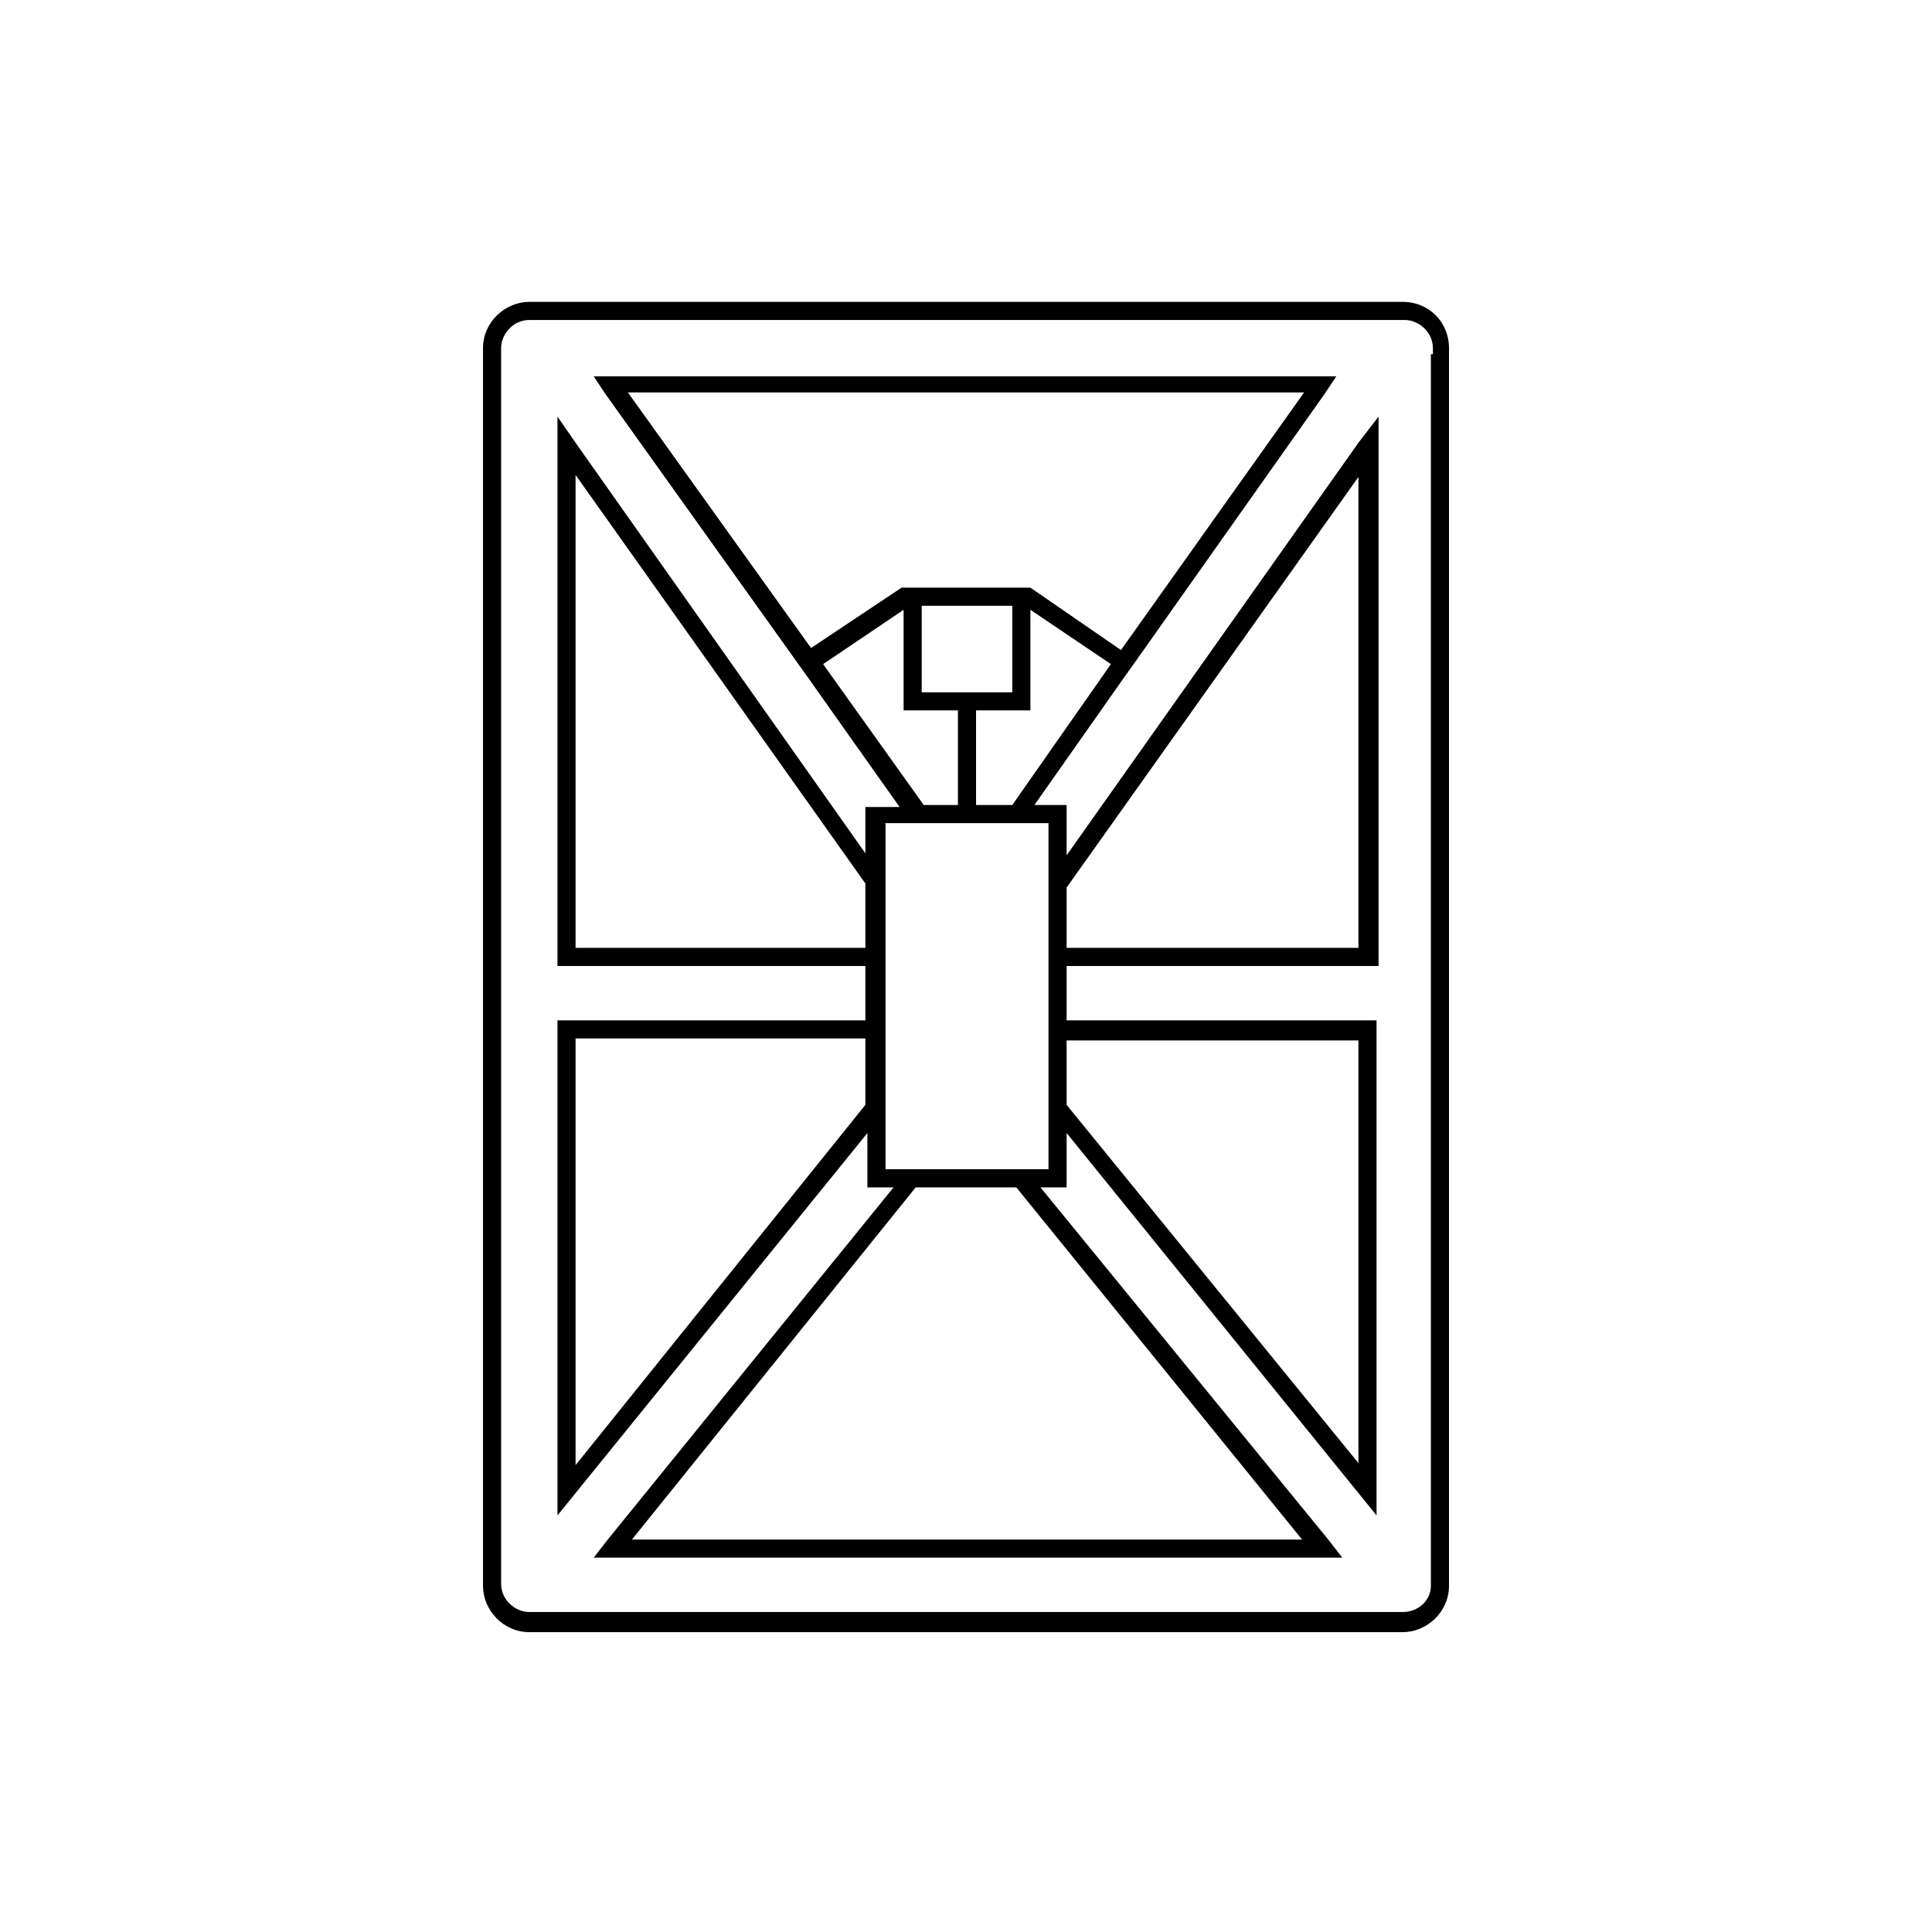
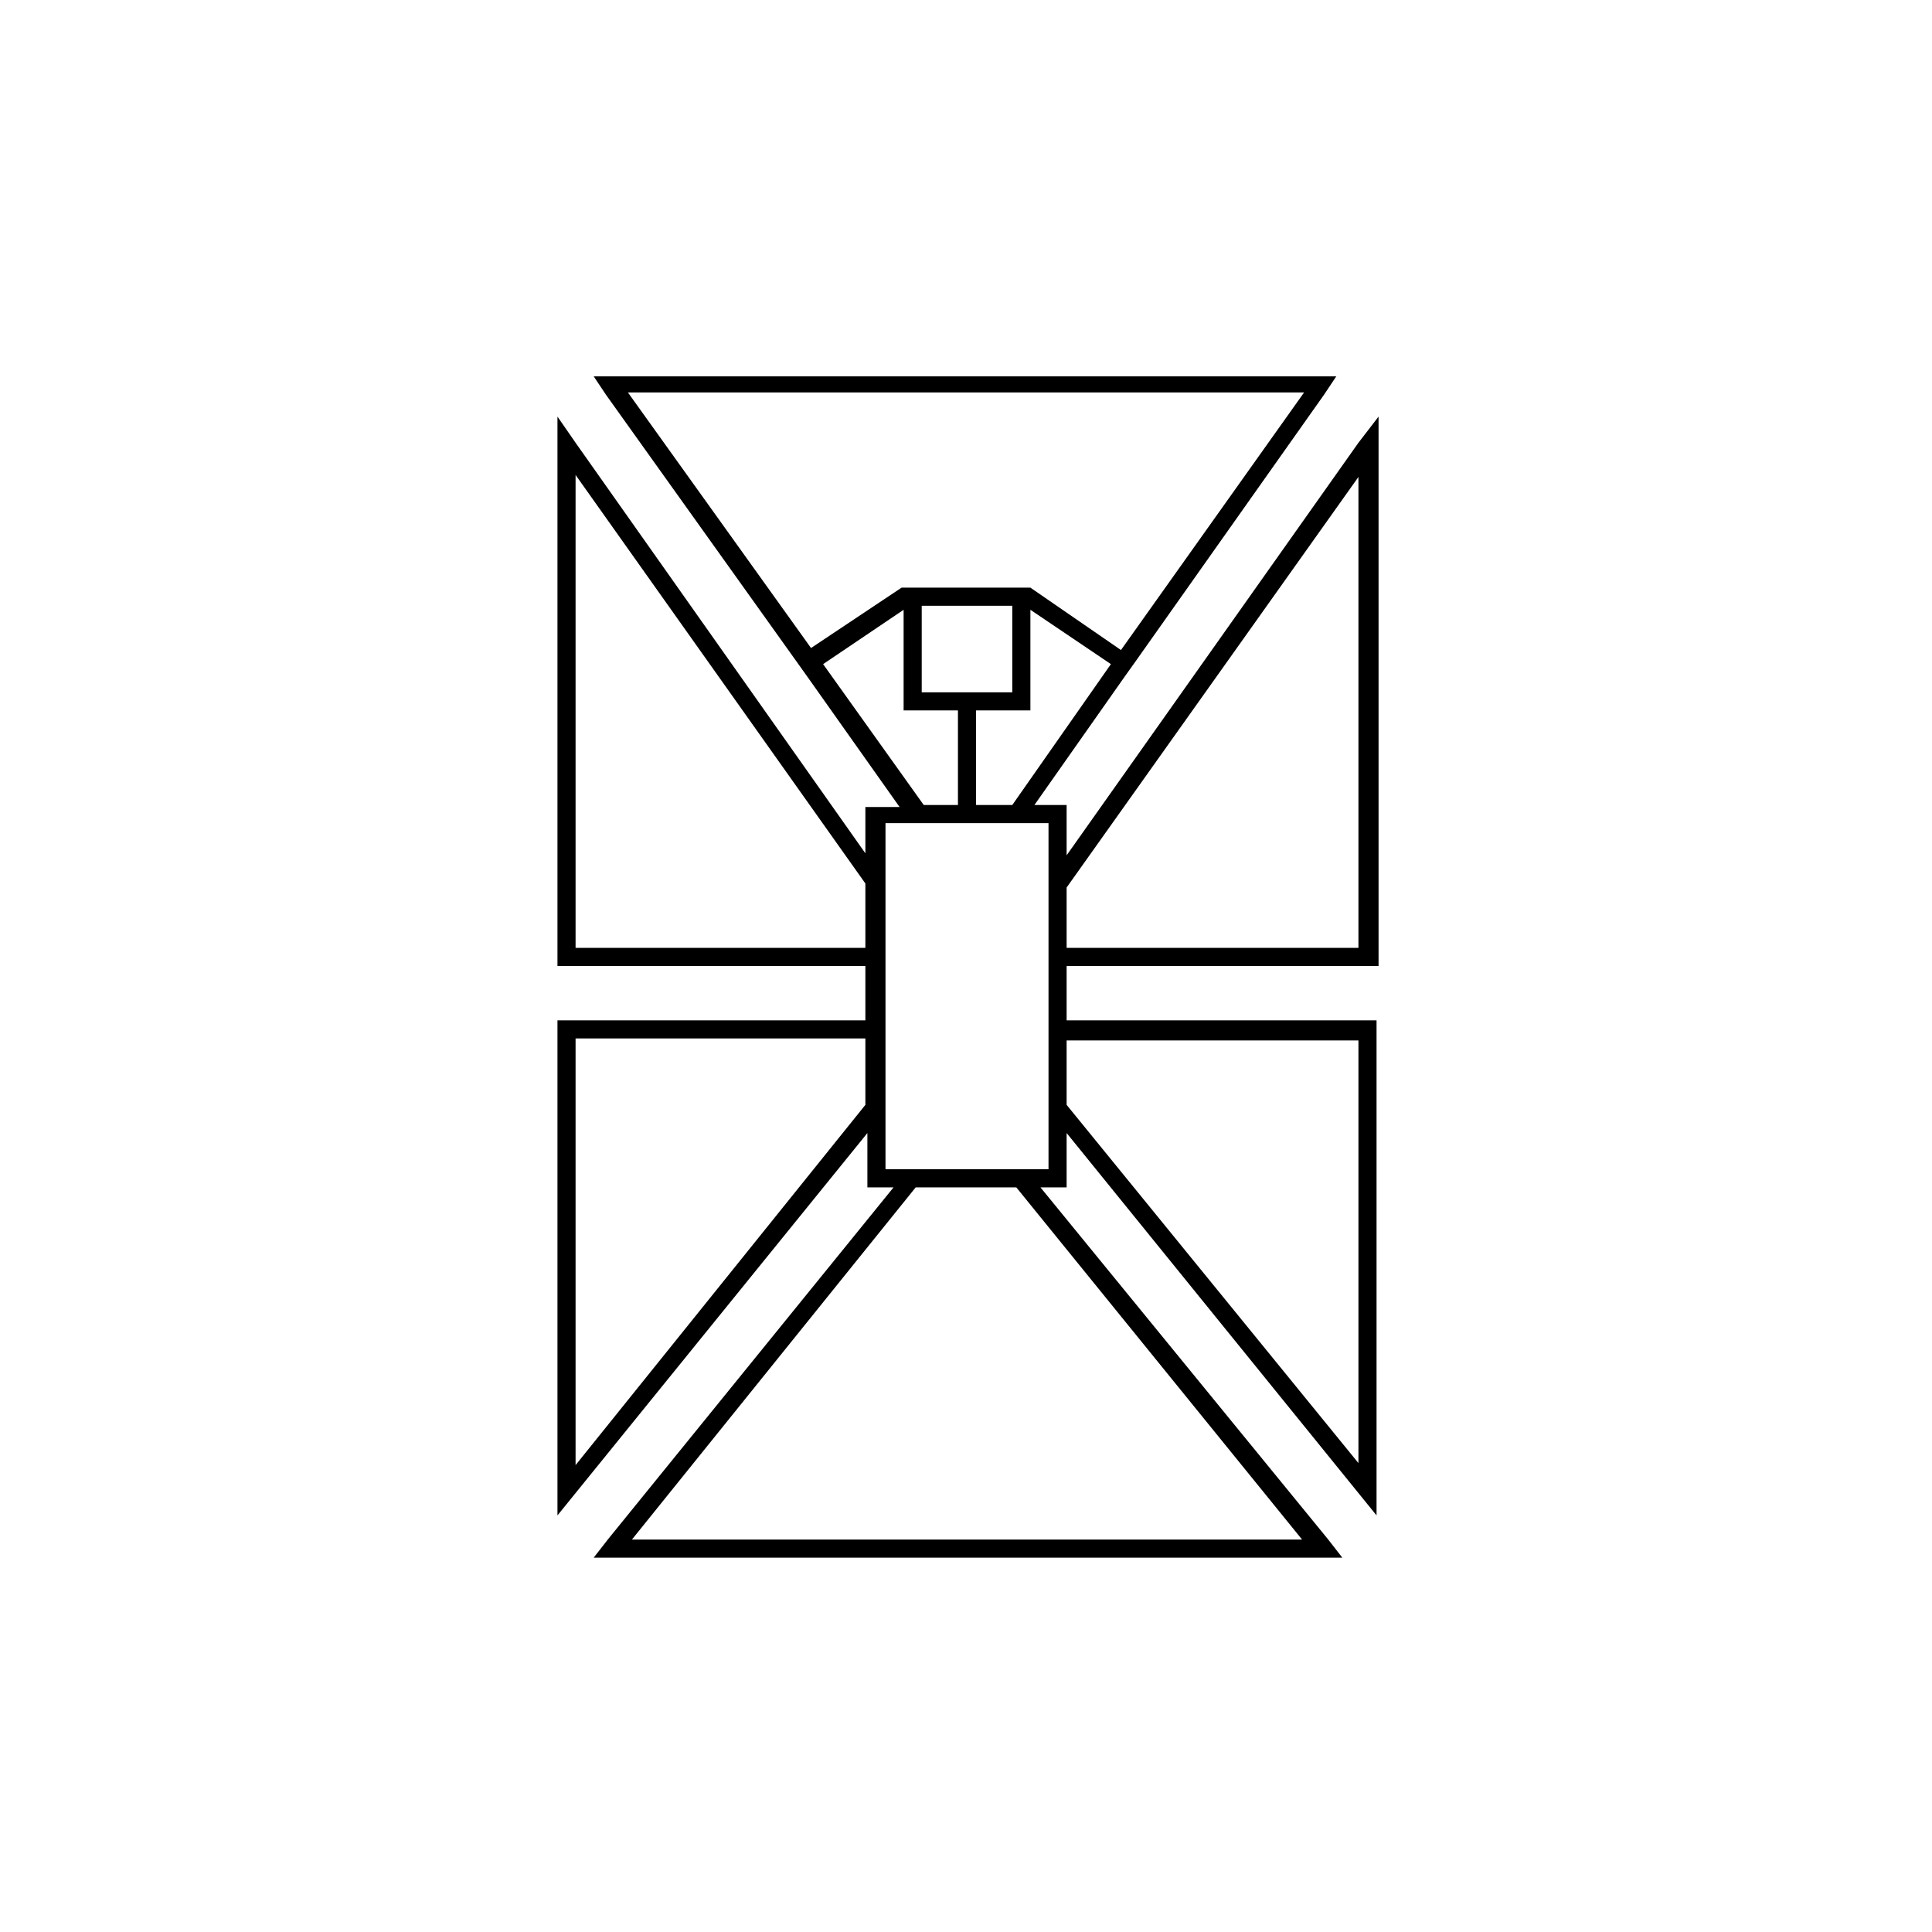
<svg xmlns="http://www.w3.org/2000/svg" width="96" height="96" fill="none">
  <path fill="#fff" d="M0 0H96V96H0z" />
-   <path d="M69.7 15H26.3c-1.2 0-2.3 1-2.3 2.3v61.5c0 1.2 1 2.3 2.3 2.3h43.4c1.2 0 2.3-1 2.3-2.3V17.3c0-1.3-1-2.3-2.3-2.3zm1.4 2.6V78.8c0 .7-.6 1.3-1.4 1.3H26.3c-.7 0-1.4-.6-1.4-1.4V17.3c0-.7.6-1.4 1.4-1.4h43.5c.7 0 1.4.6 1.4 1.4v.3" fill="#000" />
  <path d="M67.5 22L53 42.5V40h-1.6l4.5-6.4.5-.7 9.4-13.3.6-.9H29.5l.6.9 9.5 13.3.5.7 4.6 6.5H43v2.3L28.6 22l-.9-1.3V48H43v2.7H27.7v24.6l15.4-19V59h1.3L30.2 76.5l-.7.9h37.2l-.7-.9L51.7 59H53v-2.7l15.4 19V50.7H53V48h15.5V20.7l-1 1.3zM43 54.9L28.6 72.8V51.6H43v3.3zM50.3 40h-1.8v-4.7h2.7v-5l4 2.7-4.9 7zm-4.5-5.6v-4.3h4.5v4.3h-4.5zM31.2 19.5h33.6l-9.1 12.8-4.5-3.1H44.8l-4.5 3-9.1-12.7zM40.9 33l4-2.7v5h2.7V40h-1.7l-5-7zM43 47.1H28.6V23.6L43 43.9v3.2zm21.7 29.4H31.4L45.5 59h5l14.2 17.5zM52.1 43.8v14.3H44V40.9H52.1v2.9zm15.4 7.8v21.1L53 54.9v-3.2h14.5v-.1zm0-4.5H53v-3l14.5-20.4v23.4z" fill="#000" />
</svg>